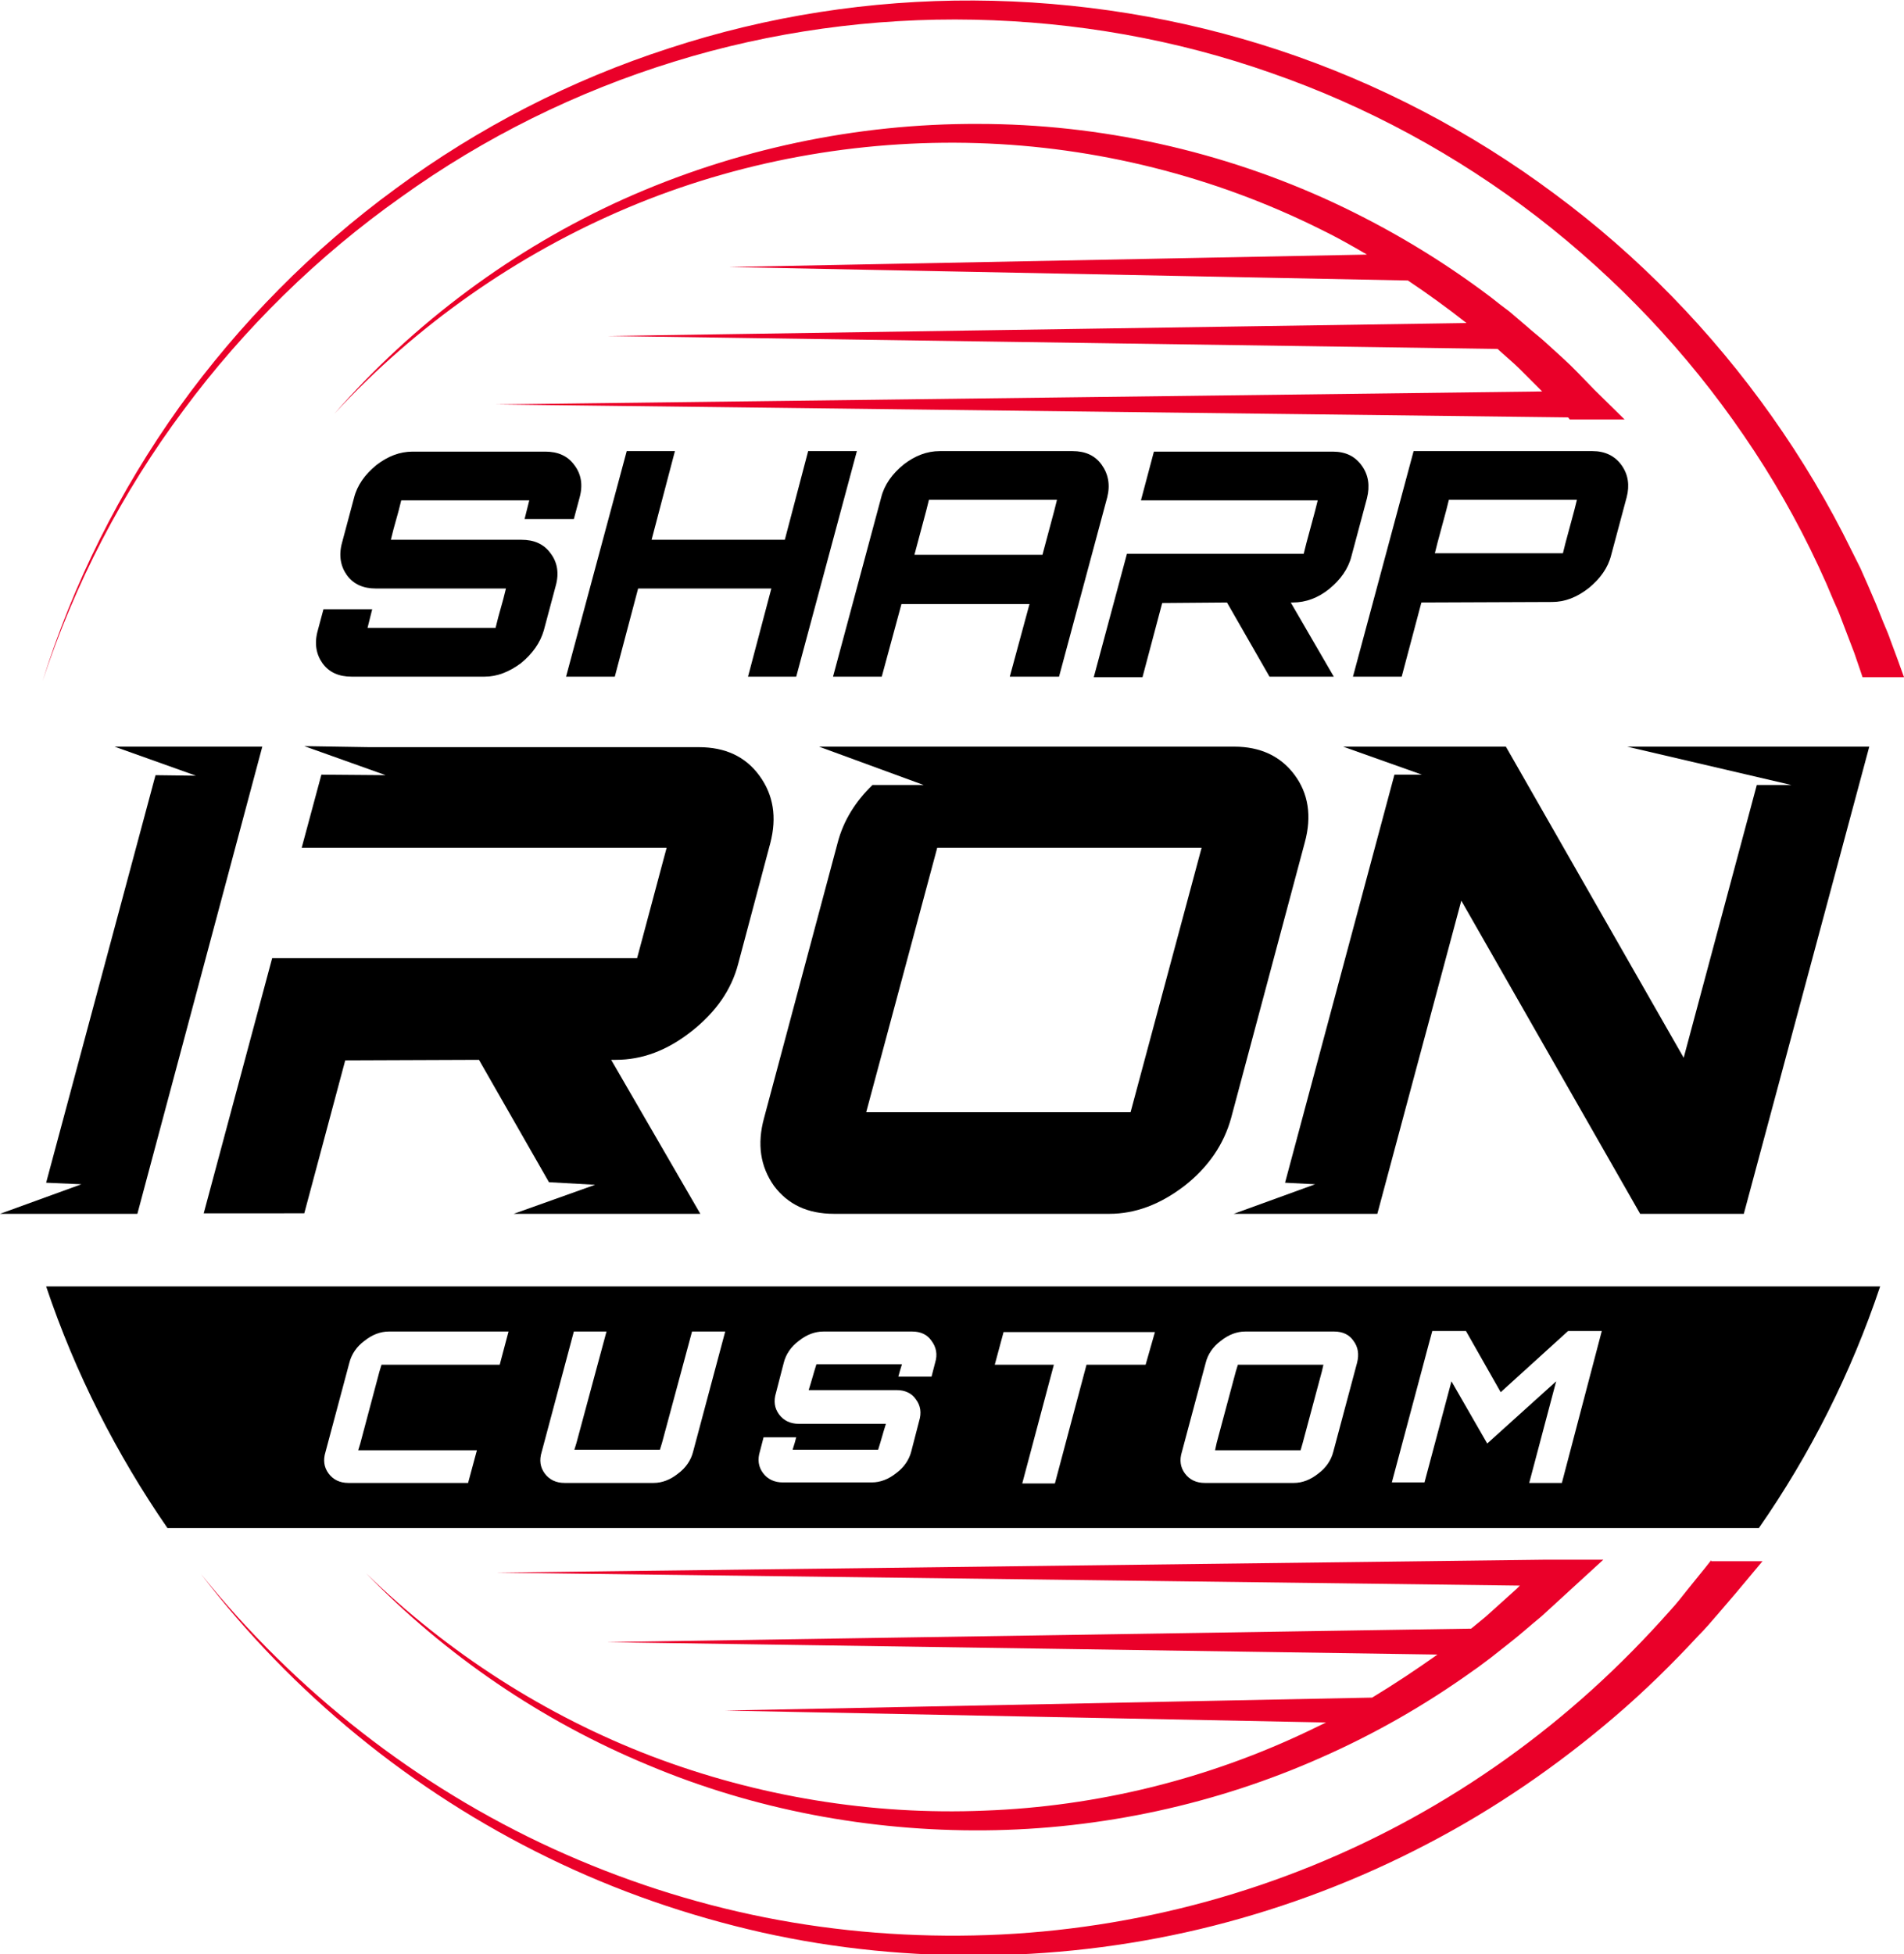
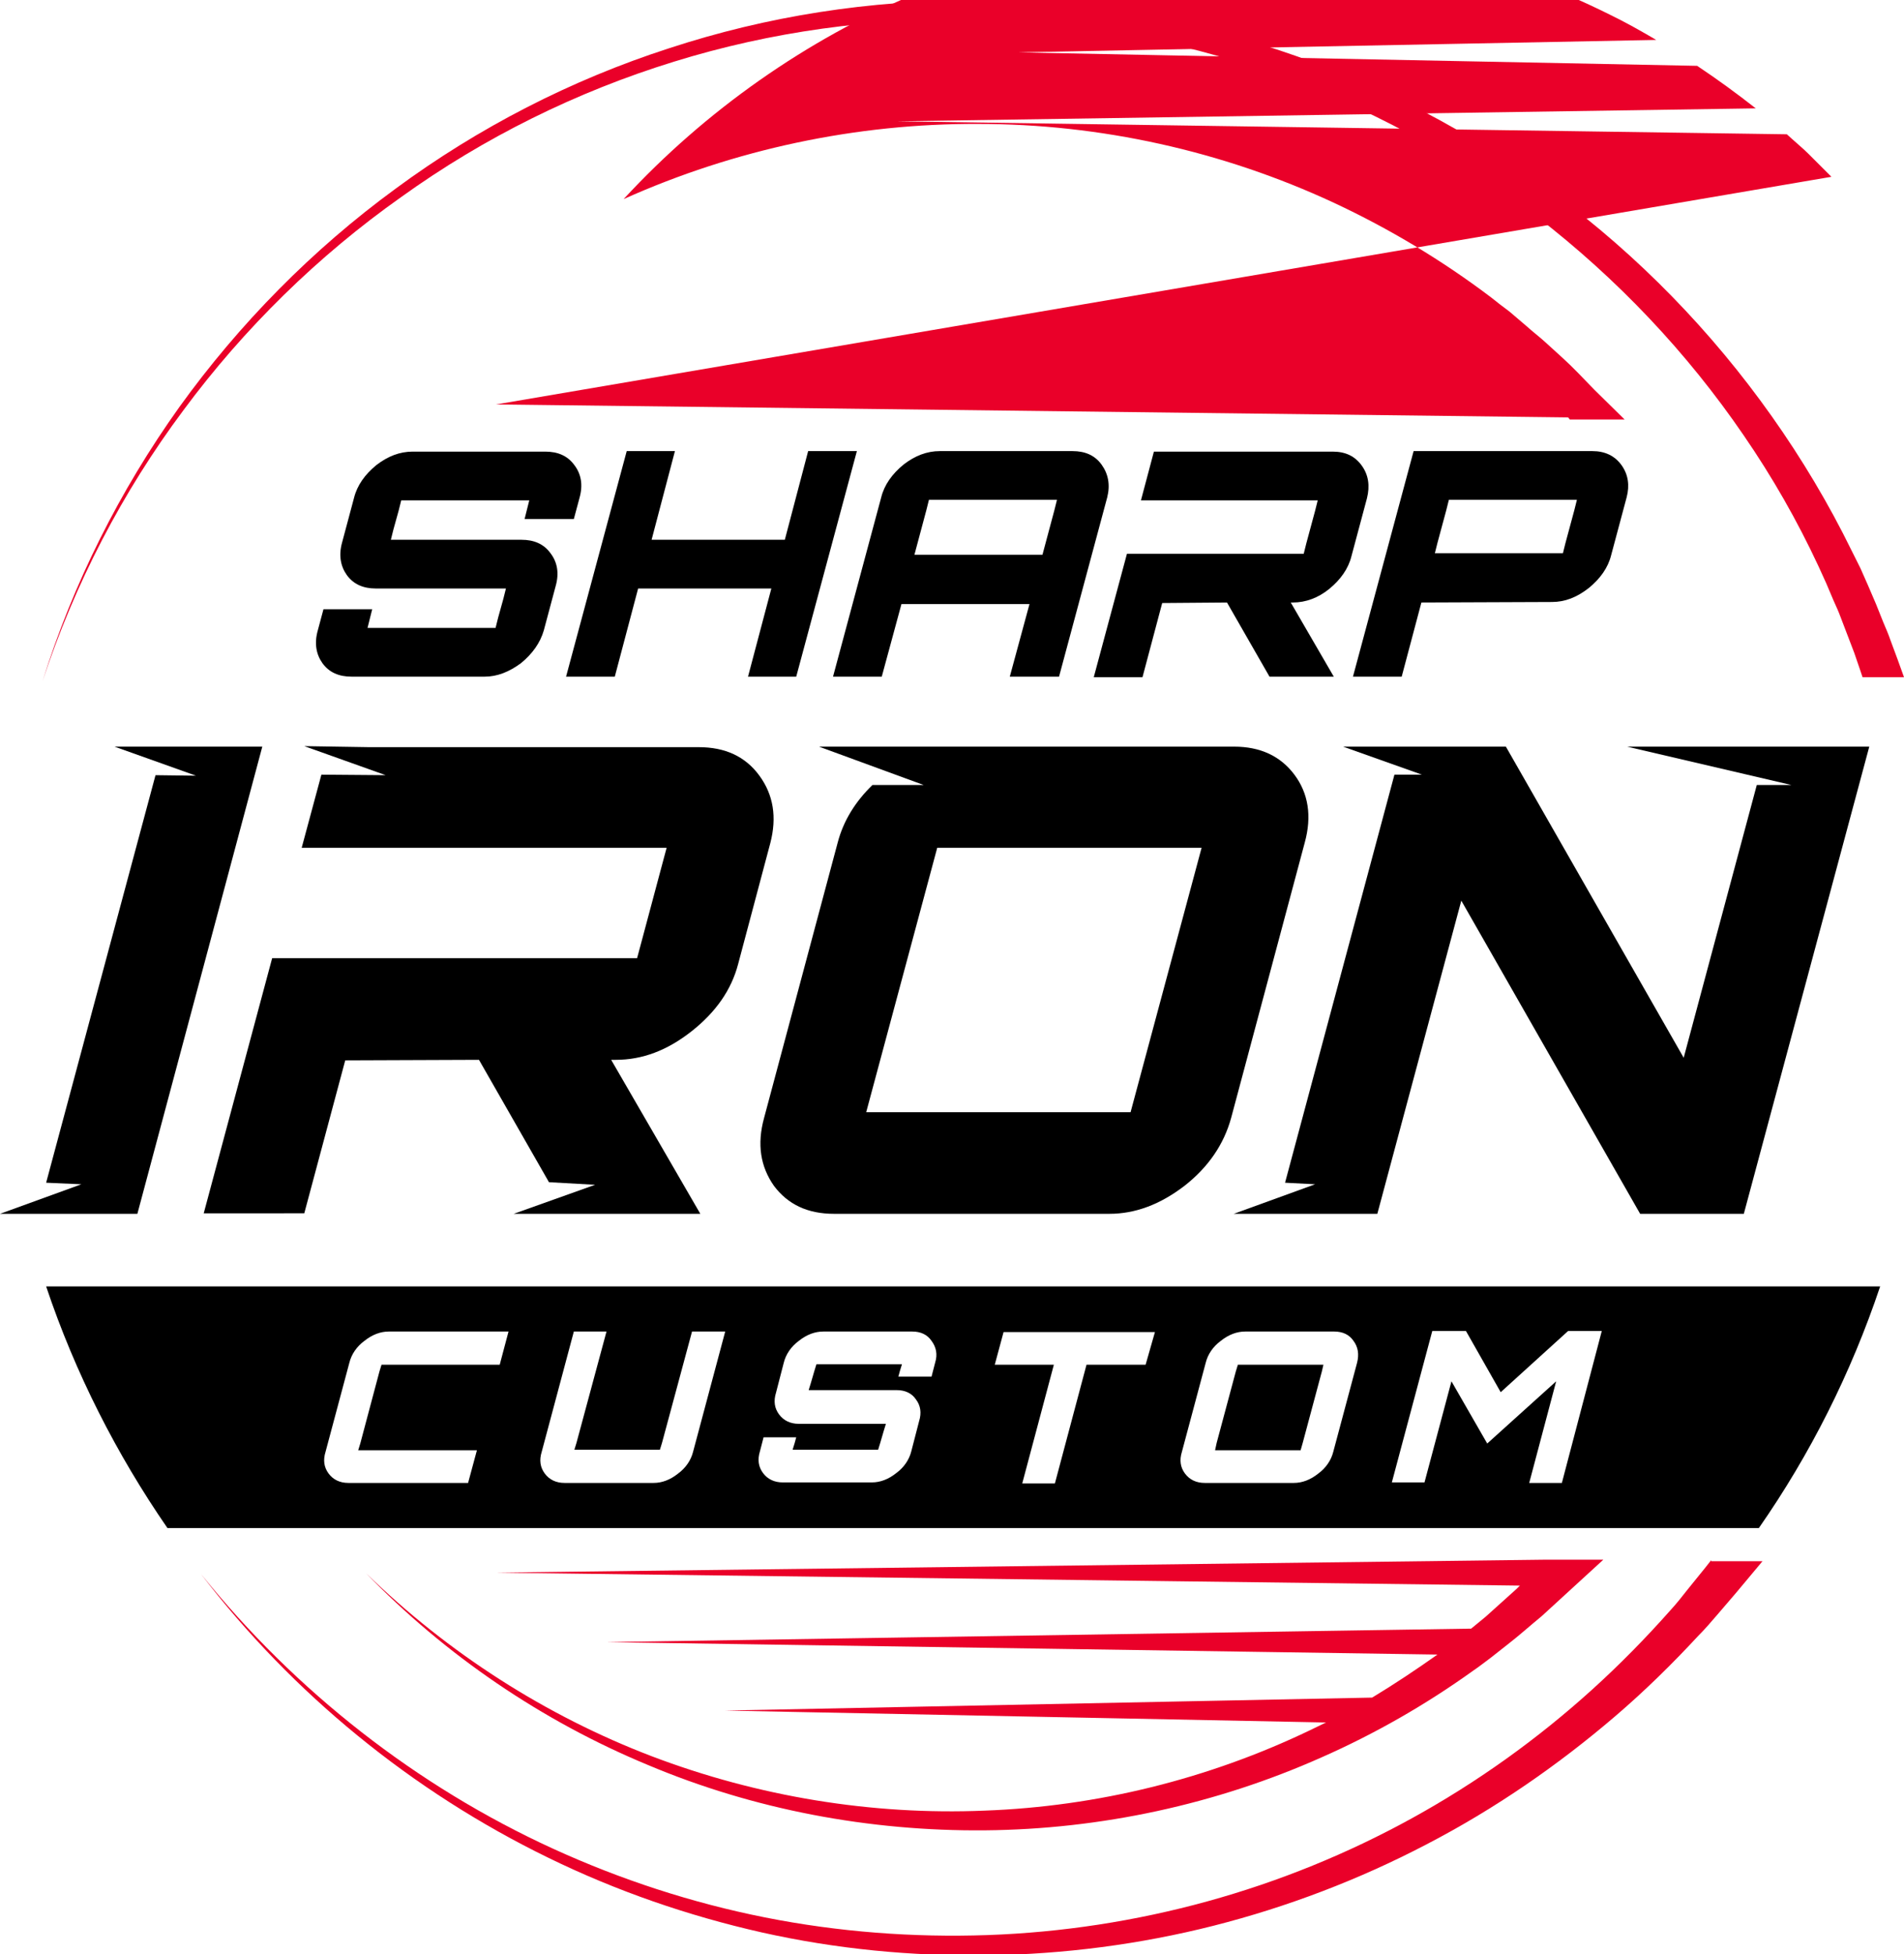
<svg xmlns="http://www.w3.org/2000/svg" version="1.1" id="katman_1" x="0px" y="0px" viewBox="0 0 367.3 376.9" style="enable-background:new 0 0 367.3 376.9;" xml:space="preserve">
  <style type="text/css">
	.st0{fill:#EA0029;}
</style>
  <g>
    <path d="M93.5,130.5c2.4,0,4.7-0.9,7-2.6c2.2-1.8,3.7-3.9,4.4-6.3l2.3-8.6c0.7-2.5,0.3-4.6-1-6.3c-1.3-1.8-3.2-2.6-5.6-2.6H77.4h-2   l0.5-2l1-3.6l0.5-2h2h20.7h2l-0.5,2l-0.4,1.6h9.5l1.1-4.1c0.7-2.5,0.3-4.6-1-6.3c-1.3-1.8-3.2-2.6-5.6-2.6H79.6   c-2.5,0-4.8,0.9-7,2.6c-2.2,1.8-3.7,3.9-4.3,6.3l-2.3,8.6c-0.7,2.5-0.3,4.6,0.9,6.3c1.3,1.8,3.2,2.6,5.6,2.6h23.1h2l-0.5,2l-1,3.6   l-0.5,2h-2H72.9h-2l0.5-2l0.4-1.6h-9.4l-1.1,4.1c-0.7,2.5-0.3,4.6,0.9,6.3c1.3,1.8,3.2,2.6,5.6,2.6H93.5z" />
    <polygon points="118.6,130.5 123.1,113.5 148.8,113.5 144.3,130.5 153.6,130.5 165.3,87 155.9,87 151.4,104.1 125.7,104.1    130.2,87 120.9,87 109.2,130.5  " />
    <path d="M212.5,89.6c-1.3-1.8-3.2-2.6-5.6-2.6h-25.6c-2.5,0-4.8,0.9-7,2.6c-2.2,1.8-3.7,3.9-4.3,6.3l-9.3,34.6h9.4l3.8-14h24.7   l-3.8,14h9.5l9.3-34.6C214.2,93.5,213.8,91.4,212.5,89.6z M203.4,98.4l-2.3,8.6h-24.7l2.3-8.6l0.5-2h2h20.7h2L203.4,98.4z" />
    <g>
      <path d="M249.4,116.2H249l8.3,14.3h-2.7h-9.7l-8.2-14.3l-12.5,0.1l-3.8,14.3h-9.4l6.4-23.8h11.4h20.7h2l0.5-2l1.7-6.3l0.5-2h-2    h-20.7h-11.4l2.5-9.4h34.5c2.5,0,4.3,0.9,5.6,2.7c1.3,1.8,1.6,3.9,1,6.3l-3,11.2c-0.6,2.4-2.1,4.5-4.3,6.3    C254.3,115.3,251.9,116.2,249.4,116.2z" />
    </g>
    <path d="M312.8,89.7c-1.3-1.8-3.2-2.7-5.6-2.7h-34.5L261,130.5h9.4l3.8-14.3l25.2-0.1c2.5,0,4.8-0.9,7.1-2.7   c2.2-1.8,3.7-3.9,4.3-6.3l3-11.2C314.4,93.6,314.1,91.5,312.8,89.7z M303.7,98.4l-1.7,6.3l-0.5,2h-2h-20.7h-2l0.5-2l1.7-6.3l0.5-2   h2h20.7h2L303.7,98.4z" />
    <g>
      <path class="st0" d="M330.1,300.9l-1.1,1.4l-3.4,4.2c-1.1,1.4-2.2,2.8-3.4,4.1c-4.7,5.3-9.7,10.4-15,15.2    c-10.6,9.6-22.2,17.9-34.7,24.8c-12.5,6.9-25.8,12.3-39.6,16.1c-13.8,3.8-28.1,6-42.4,6.5c-14.3,0.5-28.8-0.6-42.9-3.4    c-14.1-2.8-27.9-7.3-41-13.3c-26.2-12-49.6-30.3-67.8-52.9c17.6,23,40.7,41.9,67,54.7c13.1,6.4,27,11.2,41.2,14.4    c14.3,3.2,28.9,4.6,43.6,4.4c14.6-0.2,29.3-2.1,43.5-5.7c14.2-3.6,28.1-8.9,41.1-15.7c13.1-6.8,25.3-15.2,36.5-24.8    c5.6-4.8,10.9-10,15.9-15.4c1.3-1.3,2.5-2.7,3.7-4.1l3.6-4.2l5.1-6.1H330.1z" />
      <path class="st0" d="M189.9,349.2c-21.7,0.9-43.7-2.7-64.2-10.5c-20.4-7.8-39.3-19.9-55.1-35.3c15.3,15.8,33.9,28.5,54.4,37    c20.4,8.6,42.7,12.8,65,12.6c22.3-0.2,44.6-5,65-14.1c10.2-4.5,20-10.1,29.2-16.7c1.2-0.8,2.3-1.7,3.4-2.5l3.3-2.6    c2.2-1.7,4.3-3.6,6.5-5.4l11.9-10.9h-11l0,0l-202.6,2.5l197.5,2.5l-0.6,0.6c-2,1.8-4,3.6-6,5.4l-2.8,2.3L117,316.7l160.3,2.4    c-4.1,2.9-8.3,5.7-12.6,8.3l-124.8,2.5l115.9,2.3c-1,0.5-2.1,1-3.1,1.5C233.1,343.1,211.7,348.4,189.9,349.2z" />
    </g>
    <g>
      <path class="st0" d="M130,11.9c18.7-5.8,38.4-8.5,57.9-8.1c19.6,0.4,39,3.8,57.4,10.3c18.4,6.4,35.7,15.8,51.2,27.7    c15.4,11.9,28.9,26.1,39.9,42.2c5.5,8,10.3,16.4,14.4,25.2l1.5,3.3l1.4,3.3c0.5,1.1,1,2.2,1.4,3.3l1.3,3.4    c0.4,1.1,0.9,2.3,1.3,3.4l1.2,3.5l0.4,1.2h8l-1.3-3.6l-1.3-3.5c-0.4-1.2-0.9-2.3-1.4-3.5l-1.4-3.5c-0.5-1.2-1-2.3-1.5-3.5    l-1.5-3.4l-1.7-3.4c-4.4-9-9.6-17.7-15.4-25.9c-11.6-16.4-25.8-31-41.9-42.9c-16.1-12-34.1-21.4-53.1-27.7    c-19-6.3-39-9.5-58.9-9.6c-20-0.1-39.9,3-58.8,9.2c-18.9,6.1-36.8,15.3-52.8,27.1c-16,11.7-30.1,26-41.7,42.1    c-11.5,16.1-20.5,34-26.4,52.9c6.2-18.8,15.4-36.5,27.2-52.3c11.7-15.8,26-29.8,42-41.1C93.4,26.5,111.2,17.7,130,11.9z" />
-       <path class="st0" d="M302.5,80.5c0.1,0.1,0.2,0.2,0.3,0.4h10.6c-1.9-1.9-3.8-3.7-5.8-5.7l-3.1-3.2l-0.8-0.8l-0.8-0.8l-1.6-1.5    l-3.3-3c-1.1-1-2.3-1.9-3.4-2.9l-3.4-2.9c-1.2-0.9-2.4-1.8-3.5-2.7c-9.5-7.2-19.7-13.3-30.4-18.3c-21.5-10-45.1-15.2-68.6-15.2    c-23.5-0.1-47,4.9-68.4,14.5c-21.3,9.6-40.5,23.9-55.8,41.4c15.8-17.1,35.2-30.7,56.5-39.7c21.3-9,44.5-13.2,67.5-12.5    c23,0.7,45.7,6.4,66.2,16.6c3.1,1.5,6.1,3.2,9,4.9l-123.1,2.4l131,2.6c3.9,2.6,7.6,5.3,11.3,8.2l-165.7,2.5l171.7,2.5l1,0.9    c1.1,1,2.2,1.9,3.2,2.9l3,3l1.4,1.4L95.7,78L302.5,80.5z" />
+       <path class="st0" d="M302.5,80.5c0.1,0.1,0.2,0.2,0.3,0.4h10.6c-1.9-1.9-3.8-3.7-5.8-5.7l-3.1-3.2l-0.8-0.8l-0.8-0.8l-1.6-1.5    l-3.3-3c-1.1-1-2.3-1.9-3.4-2.9l-3.4-2.9c-1.2-0.9-2.4-1.8-3.5-2.7c-9.5-7.2-19.7-13.3-30.4-18.3c-21.5-10-45.1-15.2-68.6-15.2    c-23.5-0.1-47,4.9-68.4,14.5c15.8-17.1,35.2-30.7,56.5-39.7c21.3-9,44.5-13.2,67.5-12.5    c23,0.7,45.7,6.4,66.2,16.6c3.1,1.5,6.1,3.2,9,4.9l-123.1,2.4l131,2.6c3.9,2.6,7.6,5.3,11.3,8.2l-165.7,2.5l171.7,2.5l1,0.9    c1.1,1,2.2,1.9,3.2,2.9l3,3l1.4,1.4L95.7,78L302.5,80.5z" />
    </g>
    <g>
      <g>
        <polygon points="50.6,144 26.5,234.1 7.3,234.1 7.3,234.1 0,234.1 15.7,228.4 15.7,228.4 8.9,228.1 30,149.5 37.8,149.6      22.1,144 34.6,144 34.6,144    " />
-         <polygon points="37.8,149.6 37.8,149.6 37.8,149.6    " />
      </g>
      <g>
        <path d="M148.6,162.6l-6.2,23.3c-1.3,5-4.3,9.3-9,13c-4.7,3.7-9.5,5.5-14.6,5.5h-0.9l17.2,29.7h-5.6h-20h0H99.1l15.7-5.6l0,0     l-8.9-0.5l-13.5-23.6l-25.8,0.1l-7.9,29.5H39.3l13.2-49.2H76h42.8h4.1l1.1-4.1l3.5-13.1l1.1-4.1h-4.1H81.7H58.2l3.8-14.1     l12.4,0.1l-15.7-5.6l12.5,0.2l0,0h63.6c5.1,0,9,1.8,11.7,5.5C149.2,153.3,149.9,157.6,148.6,162.6z" />
-         <polygon points="74.4,149.5 74.4,149.5 74.4,149.5    " />
      </g>
      <polygon points="350.3,144 350.3,144 313.9,144 345.6,151.4 338.9,151.4 324.8,204 290.5,144 280.1,144 280.1,144 259.1,144     274.3,149.4 269,149.4 247.9,228.1 253.7,228.4 253.7,228.4 238,234.1 246.3,234.1 246.3,234.1 265.7,234.1 281.9,173.7     316.4,234.1 336.4,234.1 360.6,144   " />
      <path d="M249.7,149.4c-2.7-3.6-6.6-5.4-11.6-5.4h-50.9H158l20.2,7.4h-9.9c-3.3,3.2-5.6,6.9-6.7,11.1l-14.2,53.1    c-1.4,5.1-0.7,9.4,1.9,13.1c2.7,3.6,6.5,5.4,11.6,5.4H214c5,0,9.8-1.8,14.5-5.4c4.6-3.6,7.6-8,9-13.1l14.2-53.1    C253.1,157.4,252.4,153,249.7,149.4z M230.7,167.6l-11.5,42.8l-1.1,4.1H214h-42.8h-4.1l1.1-4.1l11.5-42.8l1.1-4.1h4.1h42.8h4.1    L230.7,167.6z" />
    </g>
    <g>
      <path d="M8.9,248.1c5.6,16.7,13.6,32.4,23.4,46.6h307c9.9-14.2,17.8-29.9,23.4-46.6H8.9z M96.4,263.2H74.9h-1.3l-0.4,1.3    l-3.7,13.9l-0.4,1.3h1.3H92l-1.7,6.3H67.2c-1.6,0-2.9-0.6-3.8-1.8c-0.9-1.2-1.1-2.6-0.6-4.2l4.6-17.2c0.4-1.6,1.4-3.1,2.9-4.2    c1.5-1.2,3.1-1.8,4.7-1.8h23.1L96.4,263.2z M133.7,280c-0.4,1.6-1.4,3.1-2.9,4.2c-1.5,1.2-3.1,1.8-4.7,1.8h-17.2    c-1.6,0-2.9-0.6-3.8-1.8c-0.9-1.2-1.1-2.6-0.6-4.2l6.2-23.2h6.3l-5.8,21.5l-0.4,1.3h1.3h13.9h1.3l0.4-1.3l5.8-21.5h6.4L133.7,280z     M180.4,262.8l-0.7,2.7h-6.4l0.3-1.1l0.4-1.3h-1.3h-13.9h-1.3l-0.4,1.3l-0.7,2.4l-0.4,1.3h1.3H173c1.6,0,2.9,0.6,3.7,1.8    c0.9,1.2,1.1,2.6,0.6,4.2l-1.5,5.8c-0.4,1.6-1.4,3.1-2.9,4.2c-1.5,1.2-3.1,1.8-4.7,1.8H151c-1.6,0-2.9-0.6-3.8-1.8    c-0.9-1.2-1.1-2.6-0.6-4.2l0.7-2.7h6.3l-0.3,1.1l-0.4,1.3h1.3h13.9h1.3l0.4-1.3l0.7-2.4l0.4-1.3h-1.3h-15.5    c-1.6,0-2.9-0.6-3.8-1.8c-0.9-1.2-1.1-2.6-0.6-4.2l1.5-5.8c0.4-1.6,1.4-3.1,2.9-4.2c1.5-1.2,3.1-1.8,4.7-1.8H176    c1.6,0,2.9,0.6,3.7,1.8C180.6,259.8,180.9,261.2,180.4,262.8z M221,263.2h-11.4l-6.1,22.9h-6.3l6.1-22.9h-11.4l1.7-6.3h29.2    L221,263.2z M261.8,262.8l-4.6,17.2c-0.4,1.6-1.4,3.1-2.9,4.2c-1.5,1.2-3.1,1.8-4.7,1.8h-17.2c-1.6,0-2.9-0.6-3.8-1.8    c-0.9-1.2-1.1-2.6-0.6-4.2l4.6-17.2c0.4-1.6,1.4-3.1,2.9-4.2c1.5-1.2,3.1-1.8,4.7-1.8h17.2c1.6,0,2.9,0.6,3.7,1.8    C262,259.8,262.2,261.2,261.8,262.8z M301.3,286H295l5.2-19.6l-13.3,12l-6.9-12l-5.2,19.5h-6.3l7.8-29.2h6.5l6.7,11.8l13-11.8h6.5    L301.3,286z" />
      <polygon points="240.1,263.2 238.8,263.2 238.4,264.5 234.7,278.3 234.4,279.7 235.7,279.7 249.6,279.7 250.9,279.7 251.3,278.3     255,264.5 255.3,263.2 254,263.2   " />
    </g>
  </g>
</svg>